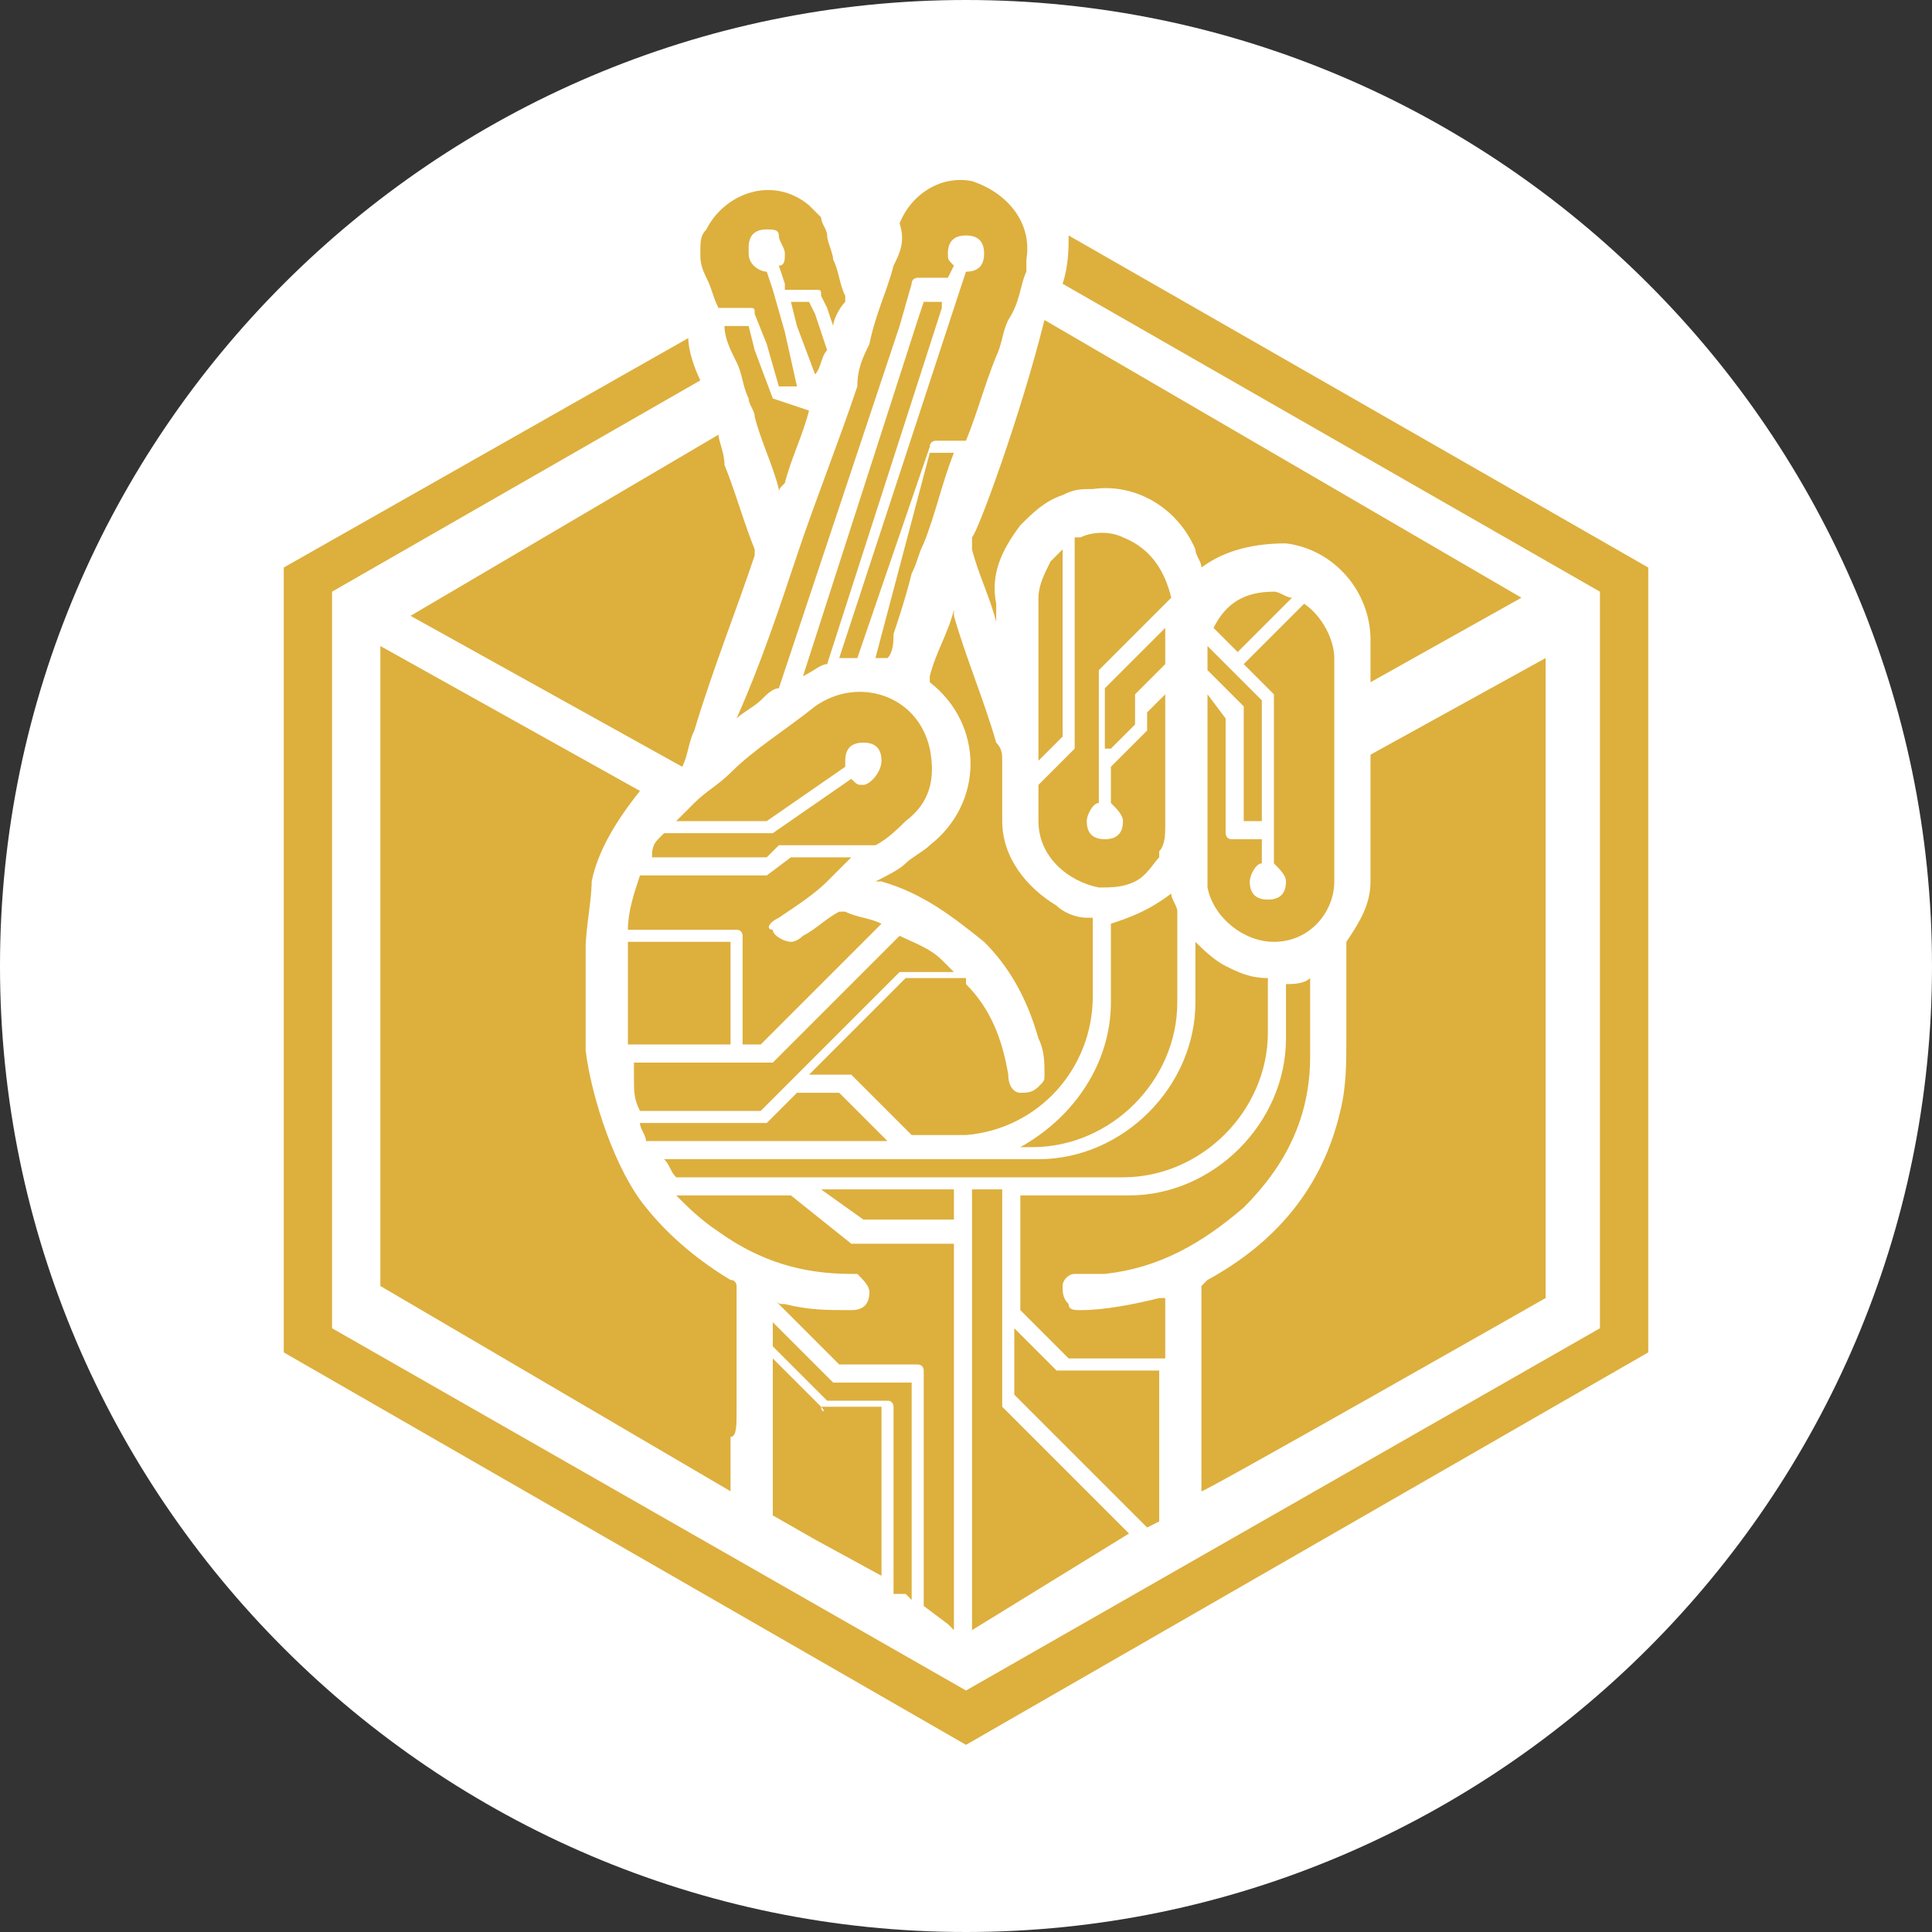
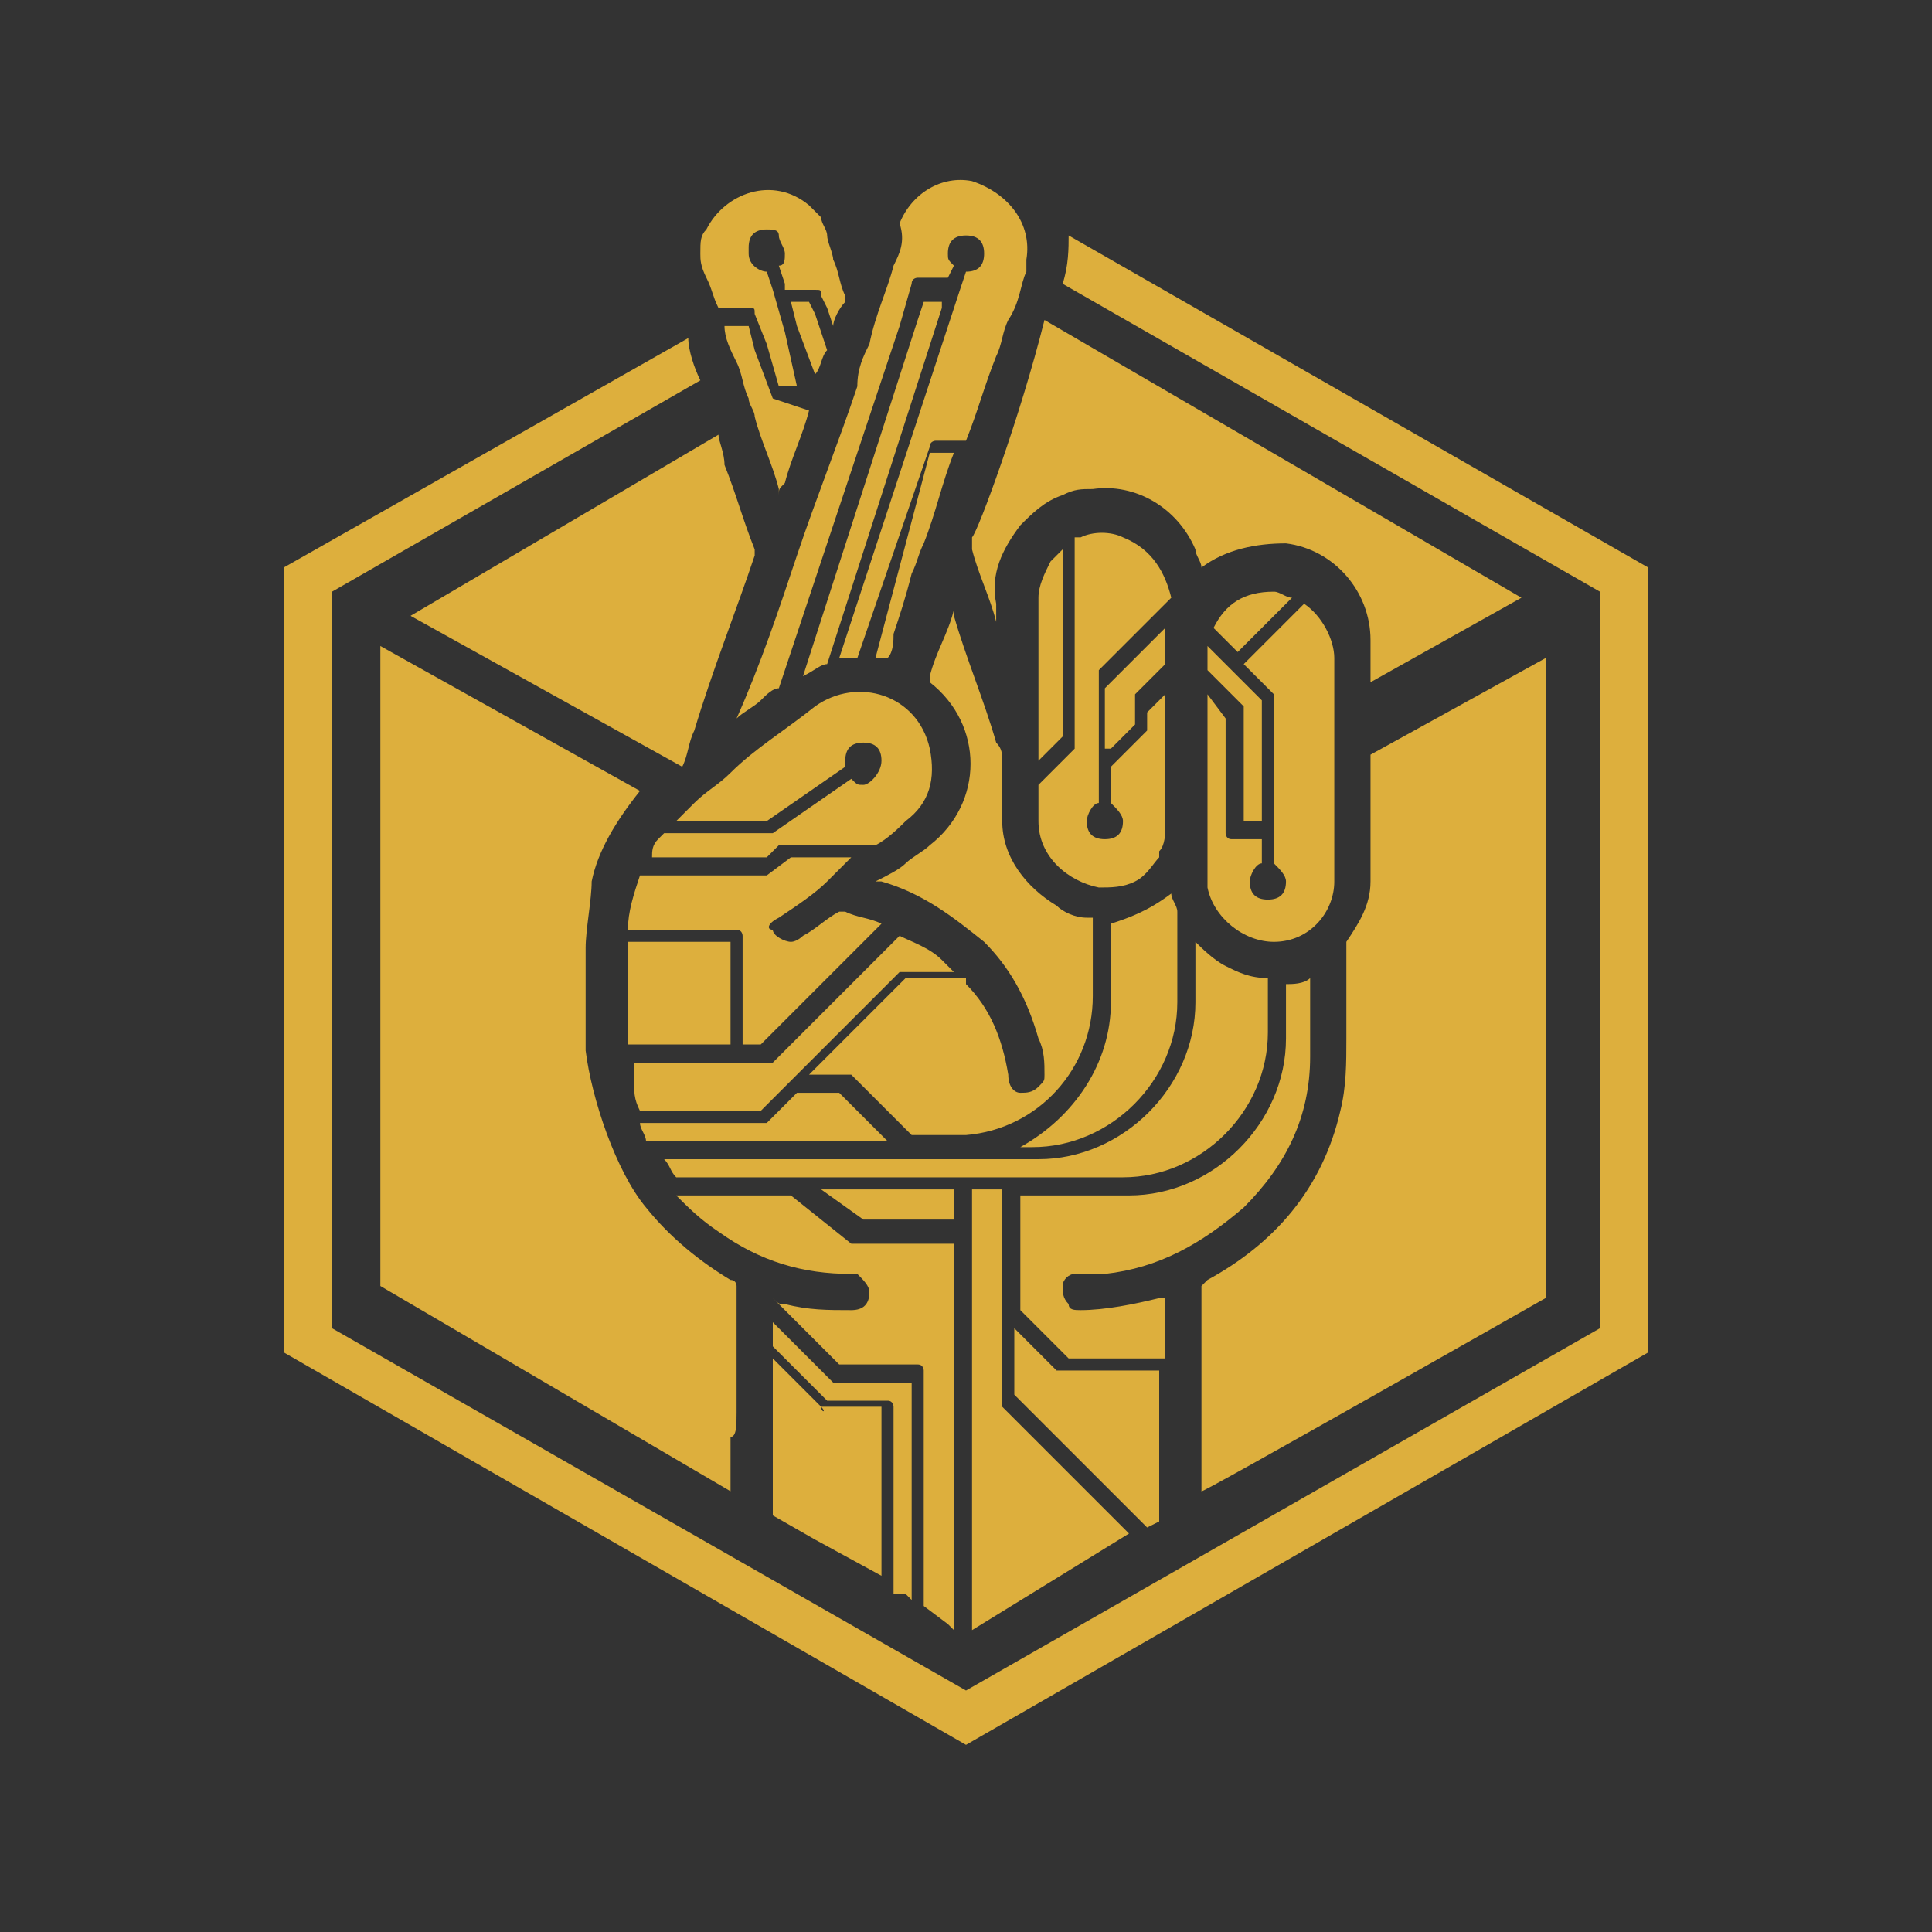
<svg xmlns="http://www.w3.org/2000/svg" viewBox="0 0 32 32">
  <rect x="0" y="0" width="32" height="32" fill="#333333" stroke="none" />
-   <path fill="#fff" d="M32 16c0 8.8-7.2 16-16 16s-16-7.2-16-16 7.2-16 16-16 16 7.2 16 16z" />
  <path fill="#ddaf3d" d="M13.7 11c-0.1 0-0.2 0.1-0.4 0.2 0 0 0 0 0 0l1.9-5.9 0.1-0.3h0.3v0.1l-1.9 5.9zM18.4 12.4l0.4-0.4v-0.4c0 0 0-0.1 0-0.1l0.5-0.5c0-0.2 0-0.4 0-0.6l-1 1v1zM16.5 12.3c-0.2-0.7-0.5-1.4-0.7-2.1 0 0 0-0.1 0-0.1s0 0 0 0c-0.1 0.4-0.3 0.7-0.4 1.1 0 0 0 0.1 0 0.1 0.9 0.7 0.9 2 0 2.7-0.1 0.1-0.3 0.2-0.4 0.3s-0.3 0.2-0.5 0.3c0 0 0 0 0.1 0 0.7 0.2 1.2 0.6 1.7 1 0.4 0.4 0.7 0.9 0.9 1.6 0.1 0.2 0.1 0.4 0.1 0.6 0 0.1 0 0.1-0.1 0.2s-0.2 0.1-0.3 0.1c-0.1 0-0.2-0.1-0.2-0.3-0.1-0.6-0.3-1.1-0.7-1.5 0 0 0 0 0-0.1h-1l-1.6 1.6h0.6c0 0 0.1 0 0.1 0l1 1h0.7c0.1 0 0.2 0 0.2 0 1.2-0.1 2.1-1.1 2.1-2.3v-1.3c0 0-0.1 0-0.1 0-0.2 0-0.4-0.1-0.5-0.2-0.5-0.3-0.9-0.8-0.9-1.4 0-0.3 0-0.7 0-1 0-0.1 0-0.2-0.1-0.3v0zM12.9 15.2c0.3-0.2 0.6-0.4 0.8-0.6v0c0.1-0.1 0.2-0.2 0.3-0.3 0 0 0 0 0.1-0.1h-1l-0.4 0.3c0 0 0 0-0.1 0h-2c-0.1 0.3-0.2 0.6-0.2 0.9h1.8c0.1 0 0.1 0.1 0.1 0.1v1.8h0.3l2-2c-0.2-0.1-0.4-0.1-0.6-0.2-0.1 0-0.1 0-0.1 0-0.2 0.1-0.4 0.3-0.6 0.4 0 0-0.1 0.1-0.2 0.1s-0.3-0.1-0.3-0.2c-0.1 0-0.1-0.1 0.1-0.2v0zM11.5 13.3c-0.1 0.1-0.1 0.1-0.2 0.2 0 0-0.1 0.1-0.1 0.1h1.5l1.3-0.9c0 0 0 0 0-0.1 0-0.2 0.1-0.3 0.3-0.3s0.3 0.1 0.3 0.3-0.2 0.4-0.3 0.4c-0.1 0-0.1 0-0.2-0.1l-1.3 0.9c0 0 0 0-0.1 0h-1.7c0 0-0.1 0.1-0.1 0.1-0.1 0.1-0.1 0.2-0.1 0.3h1.9l0.2-0.2h0.1c0 0 0 0 0.1 0h1.4c0.2-0.1 0.4-0.3 0.5-0.4 0.4-0.3 0.5-0.7 0.4-1.2-0.2-0.9-1.2-1.2-1.9-0.7-0.5 0.4-1 0.7-1.4 1.1-0.2 0.2-0.4 0.3-0.6 0.5v0zM17.4 9.3c-0.1 0.2-0.2 0.4-0.2 0.6 0 0.6 0 1.2 0 1.8 0 0.3 0 0.6 0 0.9l0.4-0.4v-3.1c-0.1 0.1-0.1 0.1-0.2 0.2zM18.4 15.3v1.3c0 1-0.6 1.9-1.5 2.4h0.2c1.3 0 2.4-1.1 2.4-2.4v-1.5c0-0.1-0.1-0.2-0.1-0.3 0 0 0 0 0 0s0 0 0 0c-0.4 0.3-0.7 0.4-1 0.5v0zM10.4 15.7c0 0.5 0 1 0 1.5 0 0 0 0.1 0 0.1h1.7v-1.7h-1.7c0 0 0 0.1 0 0.1v0zM15.7 26.9v0l0.1 0.1v-6.4h-1.6c0 0-0.1 0-0.1 0l-1-0.8h-1.9c0.2 0.2 0.4 0.4 0.7 0.6 0.7 0.5 1.4 0.7 2.2 0.7 0.1 0 0.1 0 0.1 0 0.1 0.1 0.2 0.2 0.2 0.3 0 0.2-0.1 0.3-0.3 0.3-0.4 0-0.7 0-1.1-0.1-0.1 0-0.1 0-0.2-0.1l1.1 1.1h1.3c0.1 0 0.1 0.1 0.1 0.1v3.9l0.4 0.3zM15 26.4v0l0.1 0.1v-3.6h-1.2c0 0-0.1 0-0.1 0l-1-1c0 0.1 0 0.3 0 0.4l0.9 0.9h1c0.1 0 0.1 0.1 0.1 0.1v3.1h0.2zM11.9 7.2l-5.1 3 4.5 2.5c0.1-0.2 0.1-0.4 0.2-0.6 0.3-1 0.7-2 1-2.9 0-0.1 0-0.1 0-0.1-0.2-0.5-0.3-0.9-0.5-1.4 0-0.2-0.1-0.4-0.1-0.5v0 0zM25.6 21.5v-10.6l-2.9 1.6c0 0.9 0 2 0 2.1 0 0.4-0.2 0.7-0.4 1 0 0 0 0.1 0 0.1 0 0.5 0 1 0 1.5 0 0.4 0 0.8-0.1 1.2-0.3 1.3-1.1 2.2-2.2 2.8 0 0-0.1 0.1-0.1 0.1 0 0.6 0 1.3 0 1.9 0 0.2 0 0.4 0 0.6 0 0 0 0.1 0 0.1 0 0.2 0 0.3 0 0.5v0 0.3c-0.1 0.1 5.7-3.2 5.7-3.2zM13.6 23.3l-0.8-0.8c0 0.1 0 0.2 0 0.3 0 0.3 0 2.1 0 2.3l0.7 0.4 1.1 0.6v-2.8h-1c0.1 0.1 0 0.1 0 0v0zM12.2 23.4c0-0.2 0-0.3 0-0.5 0-0.5 0-1.1 0-1.6 0 0 0-0.1-0.1-0.1-0.5-0.3-1-0.7-1.4-1.2-0.5-0.6-0.9-1.8-1-2.6 0-0.1 0-0.1 0-0.2 0-0.5 0-1 0-1.5 0-0.3 0.1-0.8 0.1-1.1 0.1-0.5 0.4-1 0.8-1.5l-4.3-2.4v10.6l5.8 3.4v-0.2c0 0 0 0 0 0 0-0.2 0-0.4 0-0.7 0.1 0 0.1-0.2 0.1-0.4zM13.5 6.2v0c0 0.1 0 0 0 0v0c0.1-0.1 0.1-0.3 0.2-0.4l-0.2-0.6-0.1-0.2h-0.3l0.1 0.4 0.3 0.8zM12.8 6.6v0c0 0-0.1 0 0 0l-0.3-0.8-0.1-0.4h-0.4c0 0.2 0.1 0.4 0.2 0.6s0.1 0.4 0.2 0.6c0 0.1 0.1 0.2 0.1 0.3v0c0.1 0.4 0.3 0.8 0.4 1.2 0 0 0 0 0 0.1 0-0.1 0-0.1 0.1-0.2 0.1-0.4 0.3-0.8 0.4-1.2v0l-0.6-0.2c0.1 0 0 0 0 0v0zM18.6 8.9c-0.2-0.1-0.5-0.1-0.7 0 0 0-0.1 0-0.1 0v3.4c0 0 0 0.1 0 0.1l-0.6 0.6c0 0.2 0 0.4 0 0.6 0 0.6 0.5 1 1 1.1 0.2 0 0.4 0 0.6-0.1s0.3-0.3 0.4-0.4c0 0 0-0.1 0-0.1 0.1-0.1 0.1-0.3 0.1-0.4 0-0.3 0-0.6 0-0.8 0-0.5 0-0.9 0-1.4l-0.3 0.3v0.2c0 0 0 0.1 0 0.1l-0.6 0.6v0.6c0.1 0.1 0.2 0.2 0.2 0.3 0 0.2-0.1 0.3-0.3 0.3s-0.3-0.1-0.3-0.3c0-0.1 0.1-0.3 0.2-0.3v-2.1c0 0 0-0.1 0-0.1l1.2-1.2c0 0 0 0 0 0-0.1-0.4-0.3-0.8-0.8-1v0zM12.2 11.9c0 0 0 0 0 0s0 0 0 0c0.1-0.1 0.3-0.2 0.4-0.3s0.2-0.2 0.3-0.2l2-6 0.2-0.7c0-0.1 0.1-0.1 0.1-0.1h0.5l0.1-0.2c-0.1-0.1-0.1-0.1-0.1-0.2 0-0.2 0.1-0.3 0.3-0.3s0.3 0.1 0.3 0.3c0 0.2-0.1 0.3-0.3 0.3l-0.1 0.3-2 6.1c0.1 0 0.2 0 0.3 0l1.2-3.5c0-0.1 0.1-0.1 0.1-0.1h0.5c0.2-0.5 0.3-0.9 0.5-1.4 0.1-0.2 0.1-0.4 0.2-0.6v0c0.2-0.3 0.2-0.6 0.3-0.8 0-0.1 0-0.1 0-0.2 0.1-0.6-0.3-1.1-0.9-1.3-0.5-0.1-1 0.2-1.2 0.7 0.1 0.3 0 0.5-0.1 0.7-0.1 0.4-0.3 0.8-0.4 1.3v0c-0.1 0.2-0.2 0.4-0.2 0.7-0.3 0.9-0.7 1.9-1 2.8s-0.6 1.8-1 2.7v0zM17.8 21.1c0.2 0 0.3 0 0.5 0 0.9-0.1 1.6-0.5 2.3-1.1 0.7-0.7 1.1-1.5 1.1-2.5 0-0.4 0-0.8 0-1.3 0 0 0 0 0 0-0.1 0.1-0.3 0.1-0.4 0.1v0.9c0 1.4-1.2 2.6-2.6 2.6h-1.8v1.9l0.8 0.8h1.6c0-0.3 0-0.6 0-0.9v-0.1c0 0-0.1 0-0.1 0-0.4 0.1-0.9 0.2-1.3 0.2-0.1 0-0.2 0-0.2-0.1-0.1-0.1-0.1-0.2-0.1-0.3s0.1-0.2 0.2-0.2v0zM16.1 8.9c0 0.1 0 0.1 0 0.2 0.1 0.4 0.3 0.8 0.4 1.2 0 0 0 0.1 0 0.1s0-0.1 0-0.1 0-0.2 0-0.3c-0.1-0.5 0.1-0.9 0.4-1.3 0.2-0.2 0.4-0.4 0.7-0.5 0.2-0.1 0.3-0.1 0.5-0.1 0.7-0.1 1.4 0.3 1.7 1 0 0.1 0.1 0.2 0.1 0.3v0c0.4-0.3 0.9-0.4 1.4-0.4 0.8 0.1 1.4 0.8 1.4 1.6 0 0.1 0 0.3 0 0.7l2.5-1.4-7.9-4.6c-0.4 1.6-1.1 3.5-1.2 3.6zM19 25.3v0l0.2-0.1c0-0.3 0-2.2 0-2.5h-1.6c0 0-0.1 0-0.1 0l-0.7-0.7v1.1l2.2 2.2zM18.7 25.4v0l-2.1-2.1c0 0 0-0.1 0-0.1v-3.5h-0.5v7.3l2.6-1.6c0 0.1 0 0 0 0zM11.7 4.6c0.1 0.2 0.1 0.3 0.2 0.5h0.5c0.1 0 0.1 0 0.1 0.1l0.2 0.5 0.2 0.7h0.3l-0.2-0.9-0.2-0.7-0.1-0.3c-0.1 0-0.3-0.1-0.3-0.3 0 0 0 0 0-0.1 0-0.2 0.1-0.3 0.3-0.3 0.1 0 0.2 0 0.2 0.1s0.1 0.2 0.1 0.3c0 0.1 0 0.2-0.1 0.2l0.1 0.3v0.1h0.5c0.1 0 0.1 0 0.1 0.1l0.1 0.2 0.1 0.3c0-0.1 0.1-0.3 0.2-0.4 0 0 0 0 0 0 0-0.1 0-0.1 0-0.1-0.1-0.2-0.1-0.4-0.2-0.6 0-0.1-0.1-0.3-0.1-0.4s-0.1-0.2-0.1-0.3c-0.1-0.1-0.1-0.1-0.2-0.2-0.6-0.5-1.4-0.2-1.7 0.4-0.1 0.1-0.1 0.2-0.1 0.4 0 0.1 0 0.2 0.1 0.4 0 0 0 0 0 0v0zM17.6 4.7v0l8.9 5.1v12.2l-10.5 6-10.5-6v-12.2l6.1-3.5c-0.1-0.2-0.2-0.5-0.2-0.7l-6.7 3.8v13l11.3 6.5 11.3-6.5v-13l-9.6-5.5c0 0.2 0 0.5-0.1 0.8v0zM20 10.9c0 0.1 0 0.1 0 0.2l0.6 0.6c0 0 0 0.1 0 0.1v1.8h0.3v-2l-0.9-0.9c0 0 0 0.1 0 0.2zM14.5 10.9c0.1 0 0.1 0 0.2 0 0 0 0 0 0 0s0 0 0 0c0.1-0.1 0.1-0.3 0.1-0.4 0.1-0.3 0.2-0.6 0.3-1 0.1-0.2 0.1-0.3 0.2-0.5 0.2-0.5 0.3-1 0.5-1.5h-0.4l-0.9 3.4zM15.8 19.7h-2.2l0.7 0.5h1.5v-0.5zM11.8 18.9h2.9l-0.8-0.8h-0.7l-0.5 0.5c0 0-0.1 0-0.1 0h-2c0 0.1 0.1 0.2 0.1 0.3 0.1 0 1.1 0 1.1 0zM20.1 10.4l0.4 0.4 0.9-0.9c-0.1 0-0.2-0.1-0.3-0.1-0.5 0-0.8 0.2-1 0.6zM10.6 18.4h2l2.3-2.3c0 0 0.1 0 0.1 0h0.8c-0.1-0.1-0.1-0.1-0.2-0.2-0.2-0.2-0.5-0.3-0.7-0.4l-2.1 2.1c0 0-0.1 0-0.1 0h-2.2c0 0.1 0 0.2 0 0.2 0 0.3 0 0.4 0.1 0.6v0zM18.6 19.5c1.3 0 2.4-1.1 2.4-2.4v-0.9c-0.3 0-0.5-0.1-0.7-0.2s-0.4-0.3-0.5-0.4v1c0 1.4-1.2 2.6-2.6 2.6h-6.2c0.1 0.1 0.1 0.2 0.2 0.3h7.4zM22.1 13.4c0-0.2 0-0.3 0-0.5s0-0.3 0-0.5c0-0.2 0-0.3 0-0.5 0-0.3 0-0.7 0-1s-0.2-0.7-0.5-0.9l-1 1 0.5 0.5c0 0 0 0.1 0 0.1v2.7c0.1 0.1 0.2 0.2 0.2 0.3 0 0.2-0.1 0.3-0.3 0.3s-0.3-0.1-0.3-0.3c0-0.1 0.1-0.3 0.2-0.3v-0.4h-0.5c-0.1 0-0.1-0.1-0.1-0.1v-1.9l-0.3-0.4c0 0.2 0 0.4 0 0.6v0c0 0.4 0 0.9 0 1.3 0 0.1 0 0.1 0 0.2 0 0.2 0 0.4 0 0.6s0 0.3 0 0.5c0.1 0.5 0.6 0.9 1.1 0.9 0.6 0 1-0.5 1-1 0-0.2 0-0.4 0-0.5 0-0.3 0-0.5 0-0.7v0z" />
</svg>